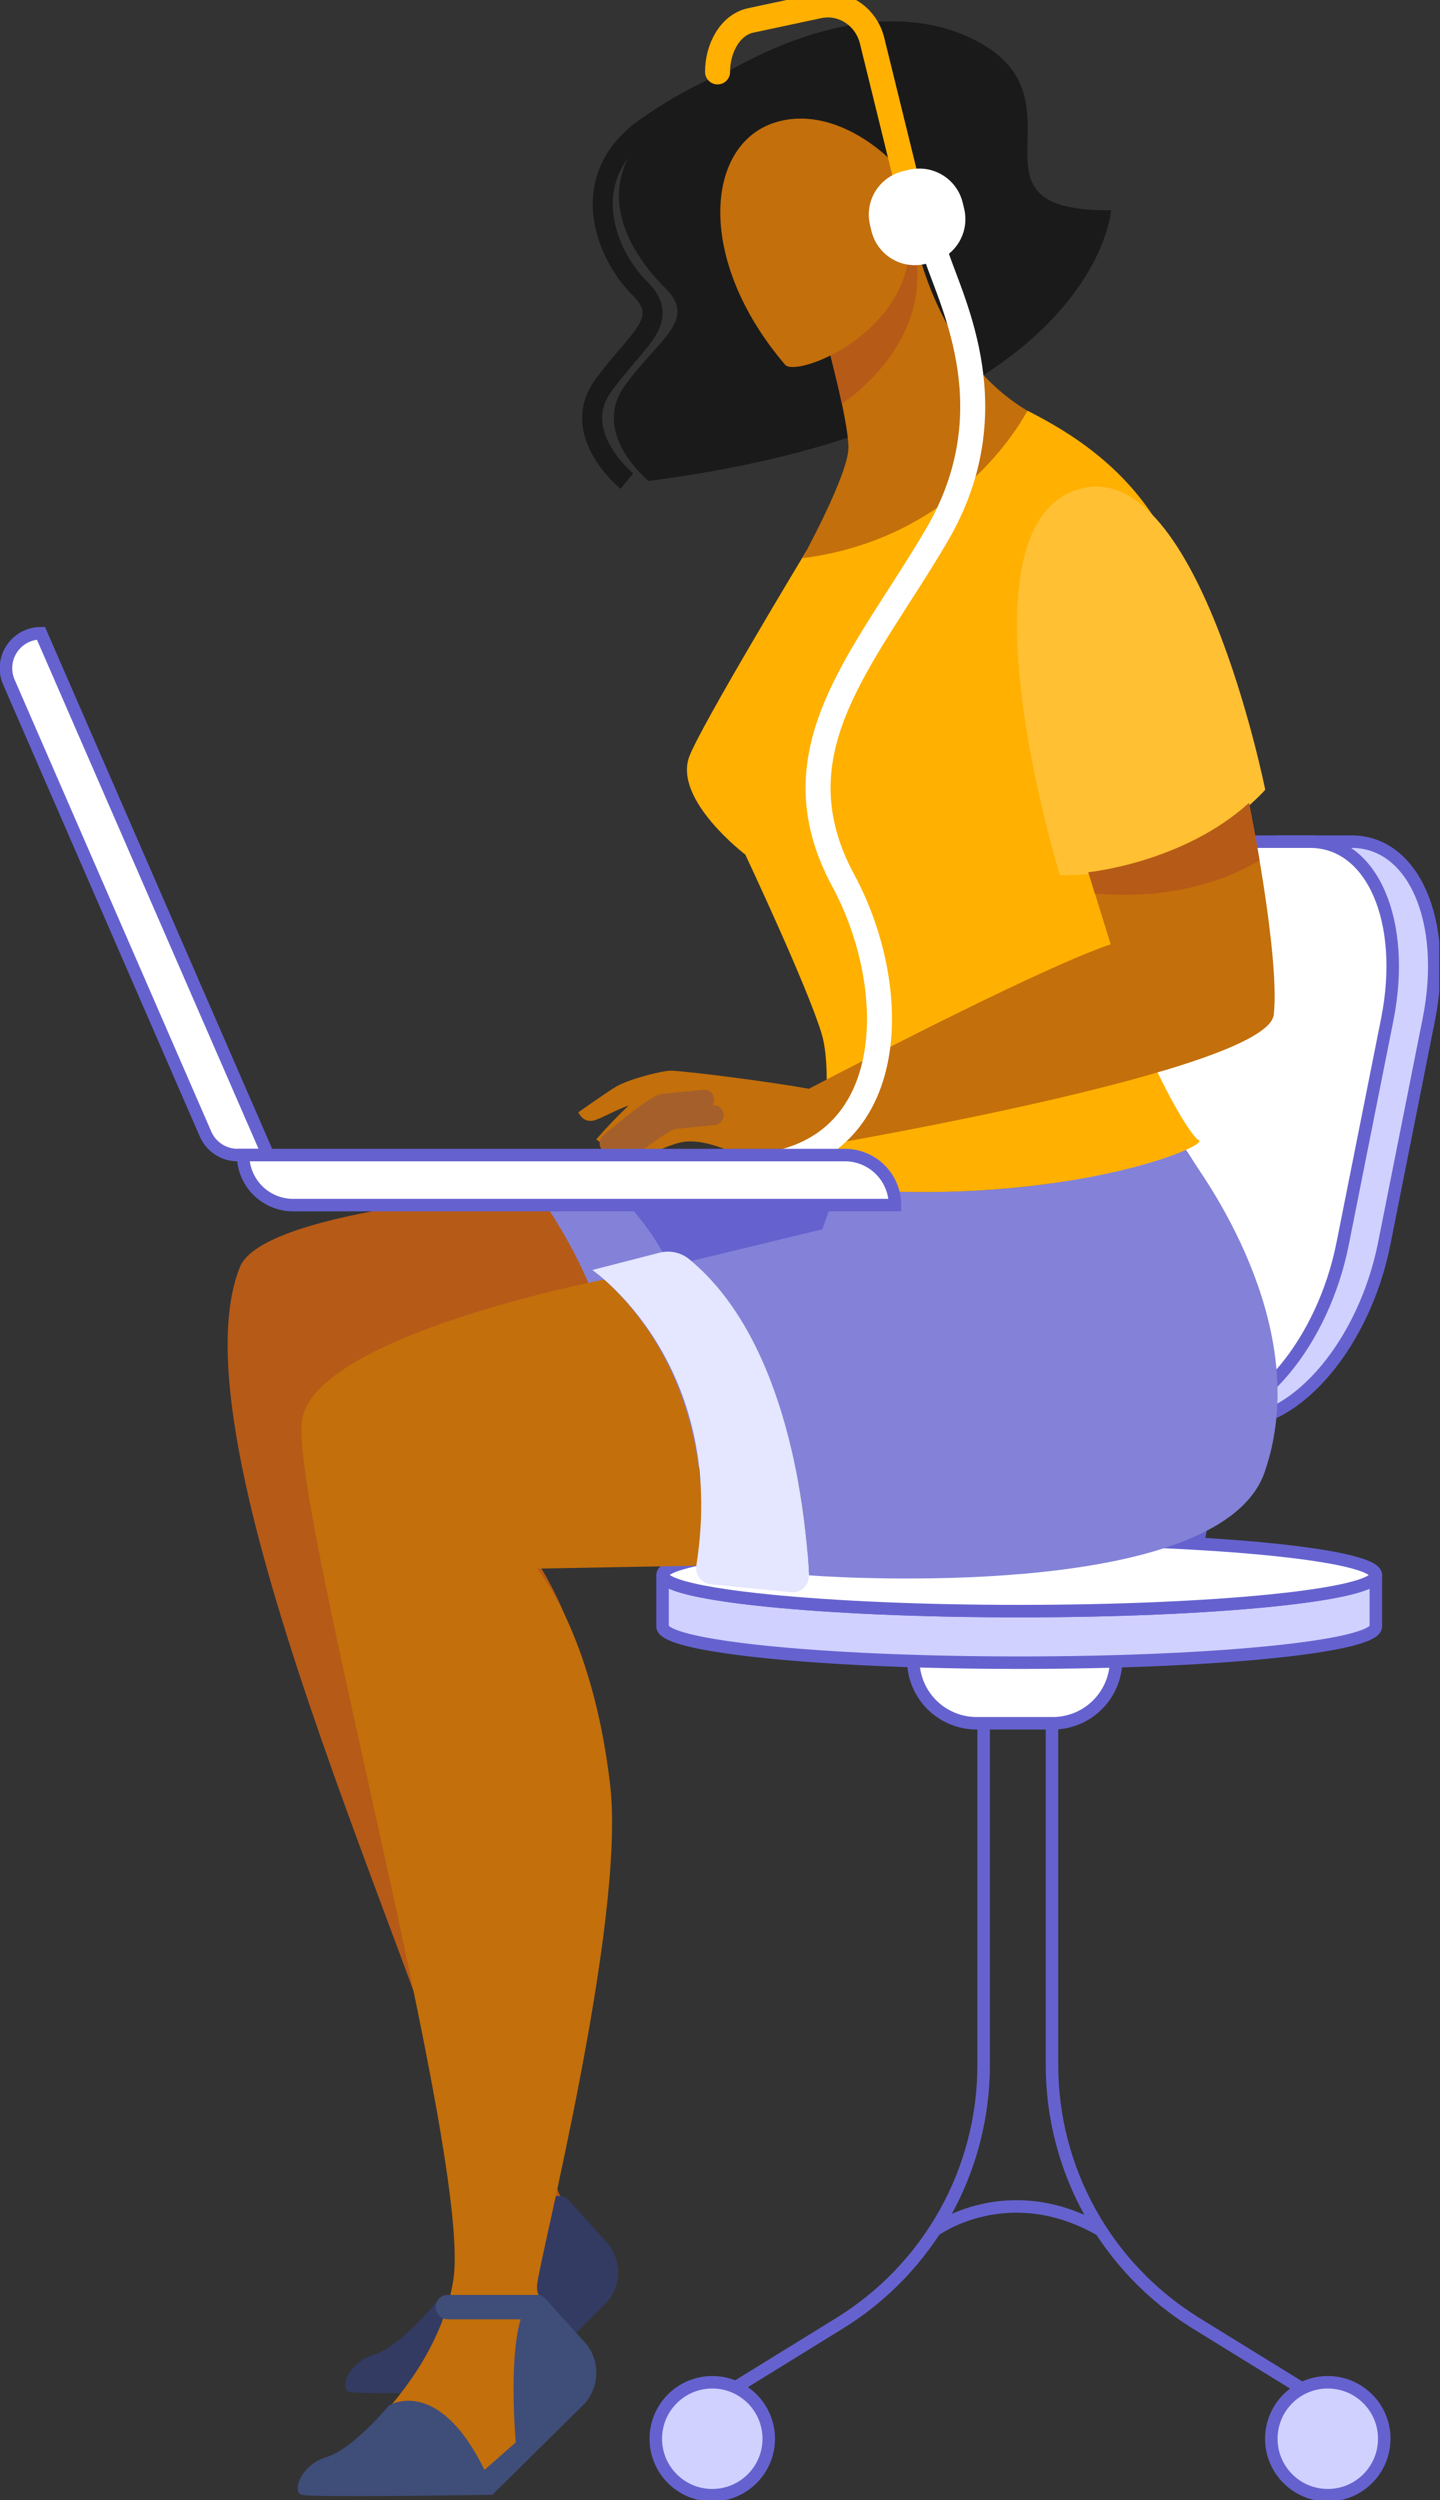
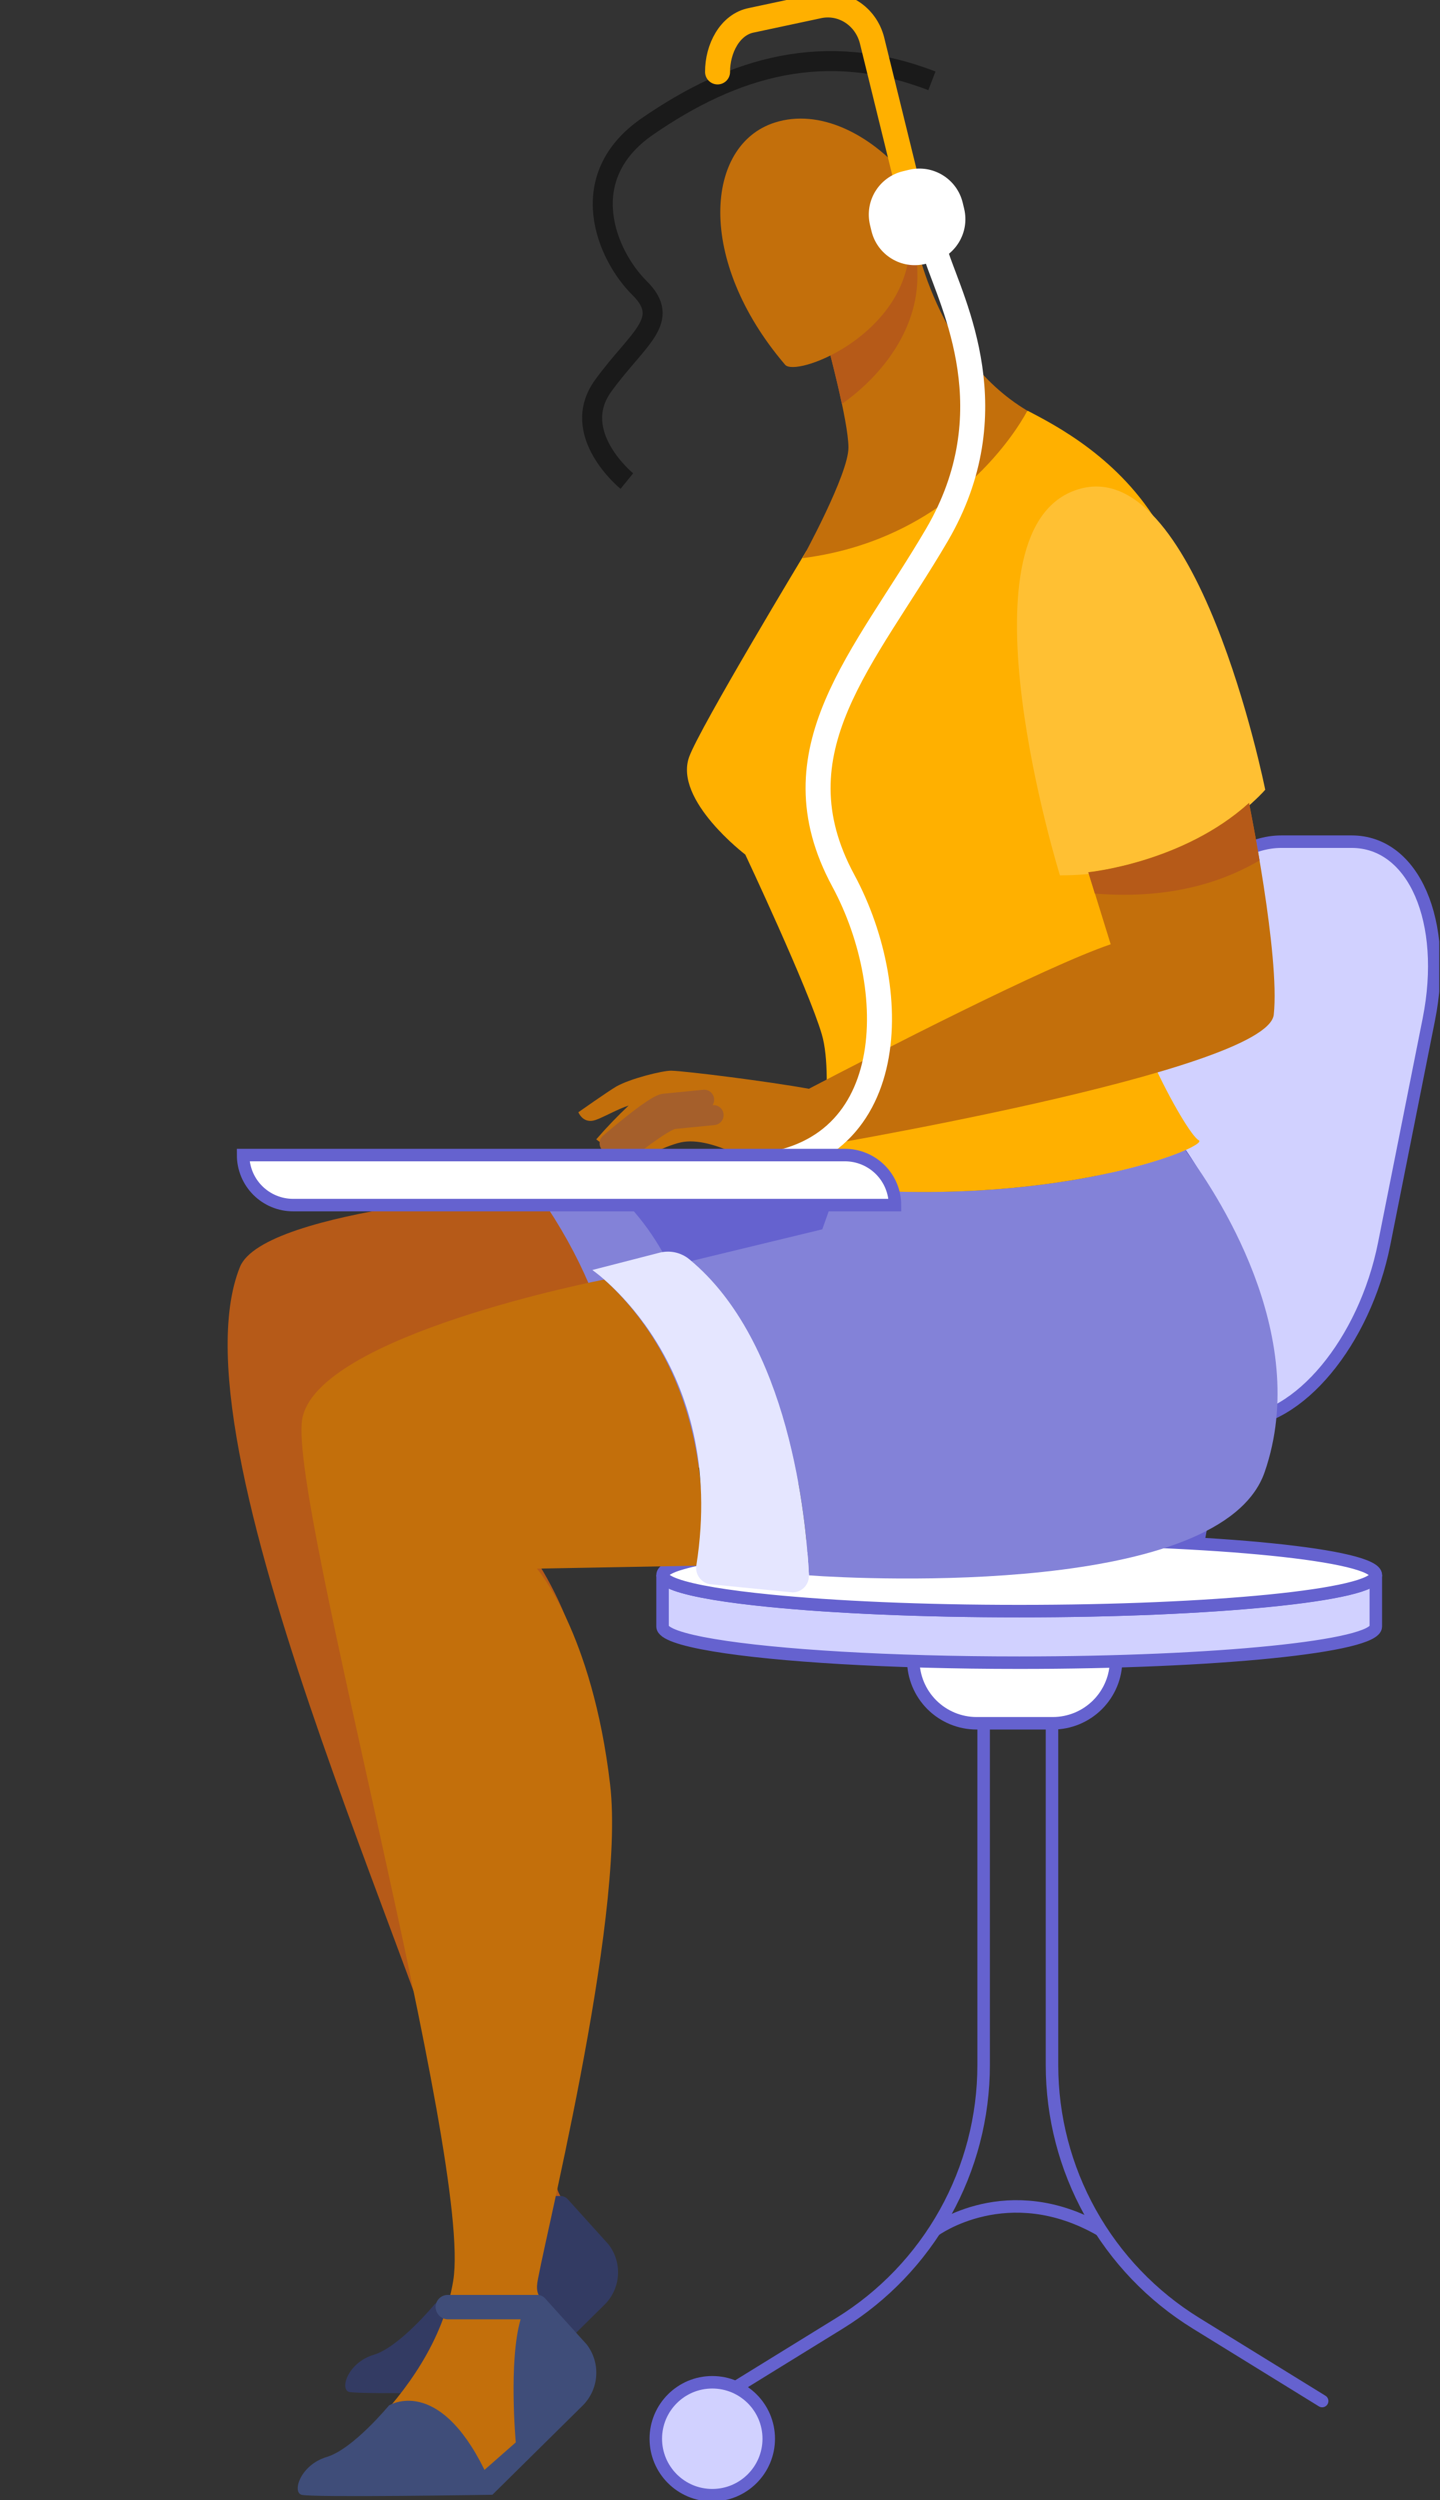
<svg xmlns="http://www.w3.org/2000/svg" xmlns:ns1="http://sodipodi.sourceforge.net/DTD/sodipodi-0.dtd" xmlns:ns2="http://www.inkscape.org/namespaces/inkscape" width="288" height="500" viewBox="0 0 288 500" fill="none" version="1.1" id="svg79" ns1:docname="wangui.svg" ns2:version="1.1.1 (eb90963e84, 2021-10-02)">
  <rect x="0" y="0" width="288" height="500" fill="#333333" stroke="none" />
  <ns1:namedview id="namedview81" pagecolor="#ffffff" bordercolor="#666666" borderopacity="1.0" ns2:pageshadow="2" ns2:pageopacity="0.0" ns2:pagecheckerboard="0" showgrid="false" ns2:zoom="1.638" ns2:cx="144.07814" ns2:cy="250.30525" ns2:window-width="1856" ns2:window-height="1020" ns2:window-x="64" ns2:window-y="27" ns2:window-maximized="1" ns2:current-layer="g72" />
  <g clip-path="url(#clip0_33_58)" id="g72">
    <path d="M210.399 344.637V412.992C210.399 423.342 213.047 433.52 218.091 442.557C223.135 451.594 230.407 459.191 239.216 464.624L264.43 480.177" stroke="#6562CF" stroke-width="2.5" stroke-miterlimit="10" stroke-linecap="round" id="path2" />
    <path d="M196.727 344.637V412.992C196.727 423.342 194.08 433.519 189.037 442.556C183.994 451.593 176.722 459.19 167.915 464.624L142.697 480.177" stroke="#6562CF" stroke-width="2.5" stroke-miterlimit="10" stroke-linecap="round" id="path4" />
    <path d="M210.542 344.633H195.322C191.963 344.633 188.741 343.298 186.365 340.923C183.99 338.547 182.655 335.326 182.655 331.966H223.22C223.22 333.631 222.892 335.279 222.255 336.816C221.617 338.354 220.683 339.751 219.506 340.927C218.328 342.103 216.931 343.036 215.392 343.672C213.854 344.308 212.206 344.634 210.542 344.633Z" fill="white" stroke="#6562CF" stroke-width="2.5" stroke-miterlimit="10" id="path6" />
    <path d="M227.08 310.077H239.35L244.132 283.426H231.861L227.08 310.077Z" fill="white" stroke="#6562CF" stroke-width="2.5" stroke-miterlimit="10" id="path8" />
    <path d="M132.512 314.962V325.289C132.512 326.654 136.252 327.933 142.756 329.021C155.248 331.115 177.929 332.516 203.84 332.516C243.229 332.516 275.165 329.279 275.165 325.289V314.962C275.165 316.98 266.963 318.813 253.746 320.107C240.882 321.414 223.268 322.205 203.852 322.205C184.437 322.205 166.806 321.414 153.942 320.139C149.651 319.712 145.891 319.233 142.768 318.71C136.252 317.606 132.512 316.327 132.512 314.962Z" fill="#D1D1FF" stroke="#6562CF" stroke-width="2.5" stroke-miterlimit="10" id="path10" />
    <path d="M132.512 314.961C132.512 316.327 136.252 317.606 142.756 318.694C145.879 319.217 149.639 319.696 153.93 320.123C166.795 321.413 184.409 322.205 203.852 322.205C223.295 322.205 240.894 321.413 253.758 320.139C266.975 318.829 275.177 316.996 275.177 314.993C275.177 310.999 243.241 307.757 203.852 307.757C172.534 307.757 145.93 309.804 136.339 312.654C133.854 313.354 132.512 314.142 132.512 314.961Z" fill="white" stroke="#6562CF" stroke-width="2.5" stroke-miterlimit="10" id="path12" />
    <path d="M233.187 284.301H247.247C259.68 284.301 272.929 268.376 276.839 248.727L285.761 203.896C289.672 184.247 282.765 168.323 270.324 168.323H256.272C243.843 168.323 230.595 184.247 226.684 203.896L217.758 248.727C213.847 268.372 220.754 284.301 233.187 284.301Z" fill="#D1D1FF" stroke="#6562CF" stroke-width="2.5" stroke-miterlimit="10" id="path14" />
-     <path d="M224.875 284.301H238.935C251.368 284.301 264.616 268.376 268.527 248.727L277.449 203.896C281.36 184.247 274.452 168.323 262.011 168.323H247.96C235.531 168.323 222.282 184.247 218.371 203.896L209.445 248.727C205.535 268.372 212.442 284.301 224.875 284.301Z" fill="white" stroke="#6562CF" stroke-width="2.5" stroke-miterlimit="10" id="path16" />
-     <path d="M265.558 499.01C271.795 499.01 276.851 493.954 276.851 487.717C276.851 481.48 271.795 476.424 265.558 476.424C259.321 476.424 254.265 481.48 254.265 487.717C254.265 493.954 259.321 499.01 265.558 499.01Z" fill="#D1D1FF" stroke="#6562CF" stroke-width="2.5" stroke-miterlimit="10" id="path18" />
    <path d="M142.455 499.01C148.692 499.01 153.748 493.954 153.748 487.717C153.748 481.48 148.692 476.424 142.455 476.424C136.218 476.424 131.162 481.48 131.162 487.717C131.162 493.954 136.218 499.01 142.455 499.01Z" fill="#D1D1FF" stroke="#6562CF" stroke-width="2.5" stroke-miterlimit="10" id="path20" />
    <path d="M186.962 446.025C186.962 446.025 201.58 435.294 220.184 446.025" stroke="#6562CF" stroke-width="2.5" stroke-miterlimit="10" id="path22" />
    <path d="M241.06 282.12C220.873 310.726 140.013 293.23 140.013 293.23C139.478 282.116 140.29 252.951 120.565 236.318L166.169 237.506C202.19 240.874 228.869 233.674 237.169 229.961C244.294 240.324 255.31 261.92 241.06 282.12Z" fill="#6562CF" id="path24" />
    <path d="M108.572 238.08C108.572 238.08 52.76 241.48 47.982 253.394C33.052 290.539 90.954 407.558 94.603 436.323C97.659 460.524 77.658 473.467 77.658 473.467C77.658 473.467 86.659 479.654 99.29 476.238C101.993 475.506 104.499 472.11 109.546 468.013C113.298 464.969 122.541 459.491 122.382 454.867C122.121 447.252 111.022 441.374 111.335 436.62C111.648 431.866 120.878 368.355 117.668 341.047C114.106 310.568 91.148 293.911 91.148 293.911L140.191 293.318C140.191 293.318 132.516 253.287 108.572 238.08Z" fill="#B65A18" id="path26" />
    <path d="M140.963 293.258C140.963 293.258 145.167 254.728 119.588 235.55C117.565 234.034 111.921 235.887 108.675 236.528C107.488 236.765 107.175 238.111 107.883 239.113C124.837 263.484 125.181 284.384 124.013 296.734L140.963 293.258Z" fill="#8382D8" id="path28" />
-     <path d="M121.718 448.871C123.073 450.627 123.74 452.817 123.594 455.031C123.449 457.244 122.5 459.329 120.926 460.892L103.252 478.344C103.252 478.344 71.637 478.934 69.781 478.344C67.924 477.754 69.599 472.474 74.745 470.93C79.89 469.386 86.924 460.828 86.924 460.828C86.924 460.828 92.541 454.808 101.704 473.451L107.836 468.064C107.836 468.064 106.387 452.176 108.782 443.942H94.603C94.279 443.945 93.957 443.883 93.656 443.761C93.355 443.639 93.082 443.458 92.851 443.23C92.62 443.001 92.437 442.729 92.312 442.43C92.187 442.13 92.122 441.809 92.121 441.484C92.138 440.865 92.395 440.278 92.839 439.846C93.283 439.414 93.877 439.172 94.496 439.173H112.079C112.361 439.172 112.639 439.232 112.896 439.346C113.153 439.461 113.383 439.628 113.571 439.838L121.718 448.871Z" fill="#333B63" id="path30" />
+     <path d="M121.718 448.871C123.073 450.627 123.74 452.817 123.594 455.031C123.449 457.244 122.5 459.329 120.926 460.892L103.252 478.344C103.252 478.344 71.637 478.934 69.781 478.344C67.924 477.754 69.599 472.474 74.745 470.93C79.89 469.386 86.924 460.828 86.924 460.828C86.924 460.828 92.541 454.808 101.704 473.451L107.836 468.064C107.836 468.064 106.387 452.176 108.782 443.942H94.603C94.279 443.945 93.957 443.883 93.656 443.761C93.355 443.639 93.082 443.458 92.851 443.23C92.62 443.001 92.437 442.729 92.312 442.43C92.187 442.13 92.122 441.809 92.121 441.484C92.138 440.865 92.395 440.278 92.839 439.846C93.283 439.414 93.877 439.172 94.496 439.173H112.079C112.361 439.172 112.639 439.232 112.896 439.346C113.153 439.461 113.383 439.628 113.571 439.838L121.718 448.871" fill="#333B63" id="path30" />
    <path d="M252.935 294.39C244.357 319.201 173.812 315.927 161.787 315.053C161.789 315.035 161.789 315.018 161.787 315.001C161.253 303.886 157.999 268.816 138.275 252.183L164.455 245.85L167.392 237.62C202.585 240.696 228.635 233.725 237.015 230.036C242.794 237.723 262.49 266.738 252.935 294.39Z" fill="#8382D8" id="path32" />
    <path d="M120.842 255.892C120.842 255.892 62.913 267.054 60.415 283.996C57.917 300.937 94.603 432.048 90.645 456.114C86.686 480.181 60.637 496.821 60.637 496.821C60.637 496.821 82.194 500.934 93.748 496.821C96.384 495.879 101.17 489.538 105.587 487.013C109.783 484.614 118.582 480.47 118.424 475.846C118.163 468.231 107.064 461.957 107.376 457.203C107.689 452.449 125.232 384.188 122.022 356.88C118.46 326.401 107.376 313.703 107.376 313.703L139.795 313.109C139.795 313.109 145.867 278.715 120.842 255.892Z" fill="#C36F0B" id="path34" />
    <path d="M142.522 316.873L158.494 318.457C158.94 318.457 159.382 318.367 159.792 318.191C160.203 318.016 160.573 317.759 160.881 317.435C161.188 317.112 161.427 316.729 161.582 316.311C161.737 315.893 161.806 315.447 161.783 315.001C161.245 303.811 157.952 268.329 137.859 251.835C137.041 251.167 136.078 250.7 135.047 250.471C134.016 250.243 132.945 250.26 131.922 250.521L118.464 253.984C118.464 253.984 145.665 272.564 139.272 313.046C139.196 313.517 139.223 313.999 139.351 314.459C139.48 314.918 139.706 315.345 140.015 315.709C140.324 316.073 140.708 316.365 141.141 316.566C141.574 316.767 142.045 316.872 142.522 316.873Z" fill="#E5E6FF" id="path36" />
    <path d="M117.324 468.84C118.71 470.632 119.392 472.87 119.242 475.13C119.092 477.391 118.12 479.518 116.508 481.111L98.478 498.923C98.478 498.923 62.189 499.525 60.292 498.923C58.397 498.322 60.106 492.934 65.359 491.359C70.612 489.784 77.784 481.067 77.784 481.067C77.784 481.067 87.553 474.924 96.899 493.944L103.157 488.446C103.157 488.446 101.677 472.217 104.119 463.837H89.647C89.316 463.84 88.987 463.778 88.68 463.653C88.374 463.529 88.094 463.345 87.859 463.112C87.623 462.879 87.436 462.602 87.308 462.296C87.18 461.99 87.115 461.663 87.114 461.331C87.129 460.697 87.392 460.093 87.846 459.65C88.3 459.206 88.91 458.957 89.544 458.956H107.479C107.767 458.956 108.051 459.016 108.313 459.133C108.576 459.249 108.811 459.42 109.003 459.633L117.324 468.84Z" fill="#3F4D79" id="path38" />
    <path d="M205.534 82.142C211.001 85.02 223.964 91.571 232.09 105.536C240.217 119.501 222.404 170.294 222.642 185.446C222.879 200.598 237.244 226.842 239.746 228.029C242.247 229.217 210.375 242.279 163.351 237.24C163.351 237.24 167.071 216.048 164.356 206.837C161.641 197.626 149.061 170.907 149.061 170.907C149.061 170.907 134.768 160.038 137.816 151.417C139.846 145.673 161.261 110.203 161.261 110.203L205.534 82.142Z" fill="#FFB000" id="path40" />
    <path d="M253.046 157.936C253.046 157.936 238.507 175.06 211.986 175.06C211.986 175.06 190.75 106.684 215.05 98.051C239.35 89.418 253.046 157.936 253.046 157.936Z" fill="#FFC033" id="path42" />
    <path d="M254.752 202.926C253.513 214.365 160.473 229.803 160.473 229.803L160.445 229.747C158.755 230.614 152.556 233.488 148.38 231.362C143.508 228.873 139.201 227.8 136.221 228.453C132.539 229.245 128.348 232.087 126.25 231.457C123.706 230.718 121.329 229.497 119.247 227.859C121.293 225.497 123.457 223.239 125.731 221.094C123.637 221.752 120.645 223.469 119.097 223.988C116.615 224.843 115.673 222.436 115.673 222.436C115.673 222.436 121.634 218.233 123.257 217.291C126.091 215.683 132.464 214.124 134.214 214.124C137.273 214.203 153.669 216.273 161.783 217.742C175.111 210.779 208.99 193.311 222.139 188.846L217.666 174.422C217.666 174.422 236.54 172.582 249.804 160.568C249.804 160.604 256.03 191.095 254.752 202.926Z" fill="#C36F0B" id="path44" />
    <path d="M121.915 228.639C121.915 228.639 130.869 220.901 132.836 220.722C136.304 220.39 140.832 219.931 140.832 219.931" stroke="#A55F2B" stroke-width="4" stroke-miterlimit="10" stroke-linecap="round" id="path46" />
    <path d="M124.829 230.325C124.829 230.325 132.745 223.992 134.724 223.798C138.192 223.466 142.72 223.006 142.72 223.006" stroke="#A55F2B" stroke-width="4" stroke-miterlimit="10" stroke-linecap="round" id="path48" />
    <path d="M251.906 172.071C246.067 175.499 235.507 180.055 218.973 178.701L217.663 174.47C217.663 174.47 236.54 172.633 249.8 160.616C249.8 160.604 250.798 165.457 251.906 172.071Z" fill="#B65A18" id="path50" />
-     <path d="m 222.234,42.045 c 0,0 -3.055,42.568 -92.525,54.142 0,0 -11.673,-9.48 -4.75,-19.047 6.923,-9.567 14.587,-13.086 8.048,-19.57 -6.539,-6.484 -15.675,-19.922 -2.478,-32.308 13.197,-12.386 43.363,-28.801 65.276,-16.811 21.913,11.99 -4.96,33.974 26.429,33.594 z" fill="#3f4d79" id="path52" style="display:inline;fill:#1a1a1a" />
    <path d="M125.371 96.21C125.371 96.21 113.698 86.73 120.621 77.167C127.544 67.604 134.444 64.081 127.901 57.597C121.358 51.113 114.605 35.537 129.508 25.27C146.813 13.347 165.002 7.928 186.384 16.166" stroke="#3F4D79" stroke-width="4" stroke-miterlimit="10" id="path54" style="stroke:#1a1a1a" />
    <path d="M182.477 45.01C182.477 45.01 186.115 70.62 205.467 82.139C205.467 82.139 192.801 107.523 160.493 111.628C160.493 111.628 169.716 94.841 169.692 89.493C169.668 84.145 165.457 68.677 165.457 68.677L182.477 45.01Z" fill="#C36F0B" id="path56" />
    <path d="M183.475 54.557C183.8 66.507 175.432 75.853 168.37 80.781C167.135 74.875 165.457 68.677 165.457 68.677L182.478 45.01C182.744 46.665 183.097 48.304 183.535 49.922C183.451 51.331 183.428 52.883 183.475 54.557Z" fill="#B65A18" id="path58" />
    <path d="M180.499 34.457C173.912 26.936 163.973 21.616 154.924 24.522C141.01 28.994 139.162 52.036 157.026 72.951C159.143 75.429 179.703 67.671 181.785 51.204C182.873 42.603 180.499 34.457 180.499 34.457Z" fill="#C36F0B" id="path60" />
    <path d="M181.29 36.096L174.395 8.035C173.156 3.254 168.624 0.261 163.921 1.144L150.325 4.045C145.97 4.869 143.493 9.769 143.512 14.384" stroke="#FFB000" stroke-width="5" stroke-miterlimit="10" stroke-linecap="round" id="path62" />
    <path d="M181.786 33.96L180.589 34.248C175.8 35.401 172.853 40.217 174.005 45.005L174.293 46.202C175.445 50.991 180.261 53.939 185.05 52.786L186.247 52.498C191.035 51.346 193.983 46.53 192.831 41.741L192.543 40.544C191.391 35.756 186.575 32.808 181.786 33.96Z" fill="white" id="path64" />
    <path d="M187.37 51.402C190.537 60.902 201.79 82.372 187.37 107.004C172.95 131.637 154.588 150.055 168.651 176.1C180.859 198.71 180.051 233.448 147.277 233.448" stroke="white" stroke-width="5" stroke-miterlimit="10" stroke-linecap="round" id="path66" />
-     <path d="M53.611 230.998H47.523C46.164 230.999 44.833 230.604 43.695 229.86C42.557 229.116 41.66 228.056 41.115 226.811L1.777 136.415C1.314 135.352 1.123 134.189 1.221 133.034C1.319 131.878 1.703 130.765 2.339 129.794C2.975 128.824 3.842 128.028 4.863 127.477C5.884 126.926 7.026 126.637 8.186 126.638L53.611 230.998Z" fill="white" stroke="#6562CF" stroke-width="2.5" stroke-miterlimit="10" id="path68" />
    <path d="M178.994 241.005H58.626C57.312 241.005 56.011 240.746 54.798 240.243C53.584 239.74 52.481 239.003 51.552 238.074C50.623 237.145 49.886 236.041 49.384 234.827C48.882 233.613 48.623 232.312 48.624 230.998H168.987C171.641 230.998 174.187 232.053 176.063 233.929C177.94 235.806 178.994 238.351 178.994 241.005Z" fill="white" stroke="#6562CF" stroke-width="2.5" stroke-miterlimit="10" id="path70" />
  </g>
  <defs id="defs77">
    <clipPath id="clip0_33_58">
      <rect width="287.847" height="500" fill="white" id="rect74" />
    </clipPath>
  </defs>
</svg>